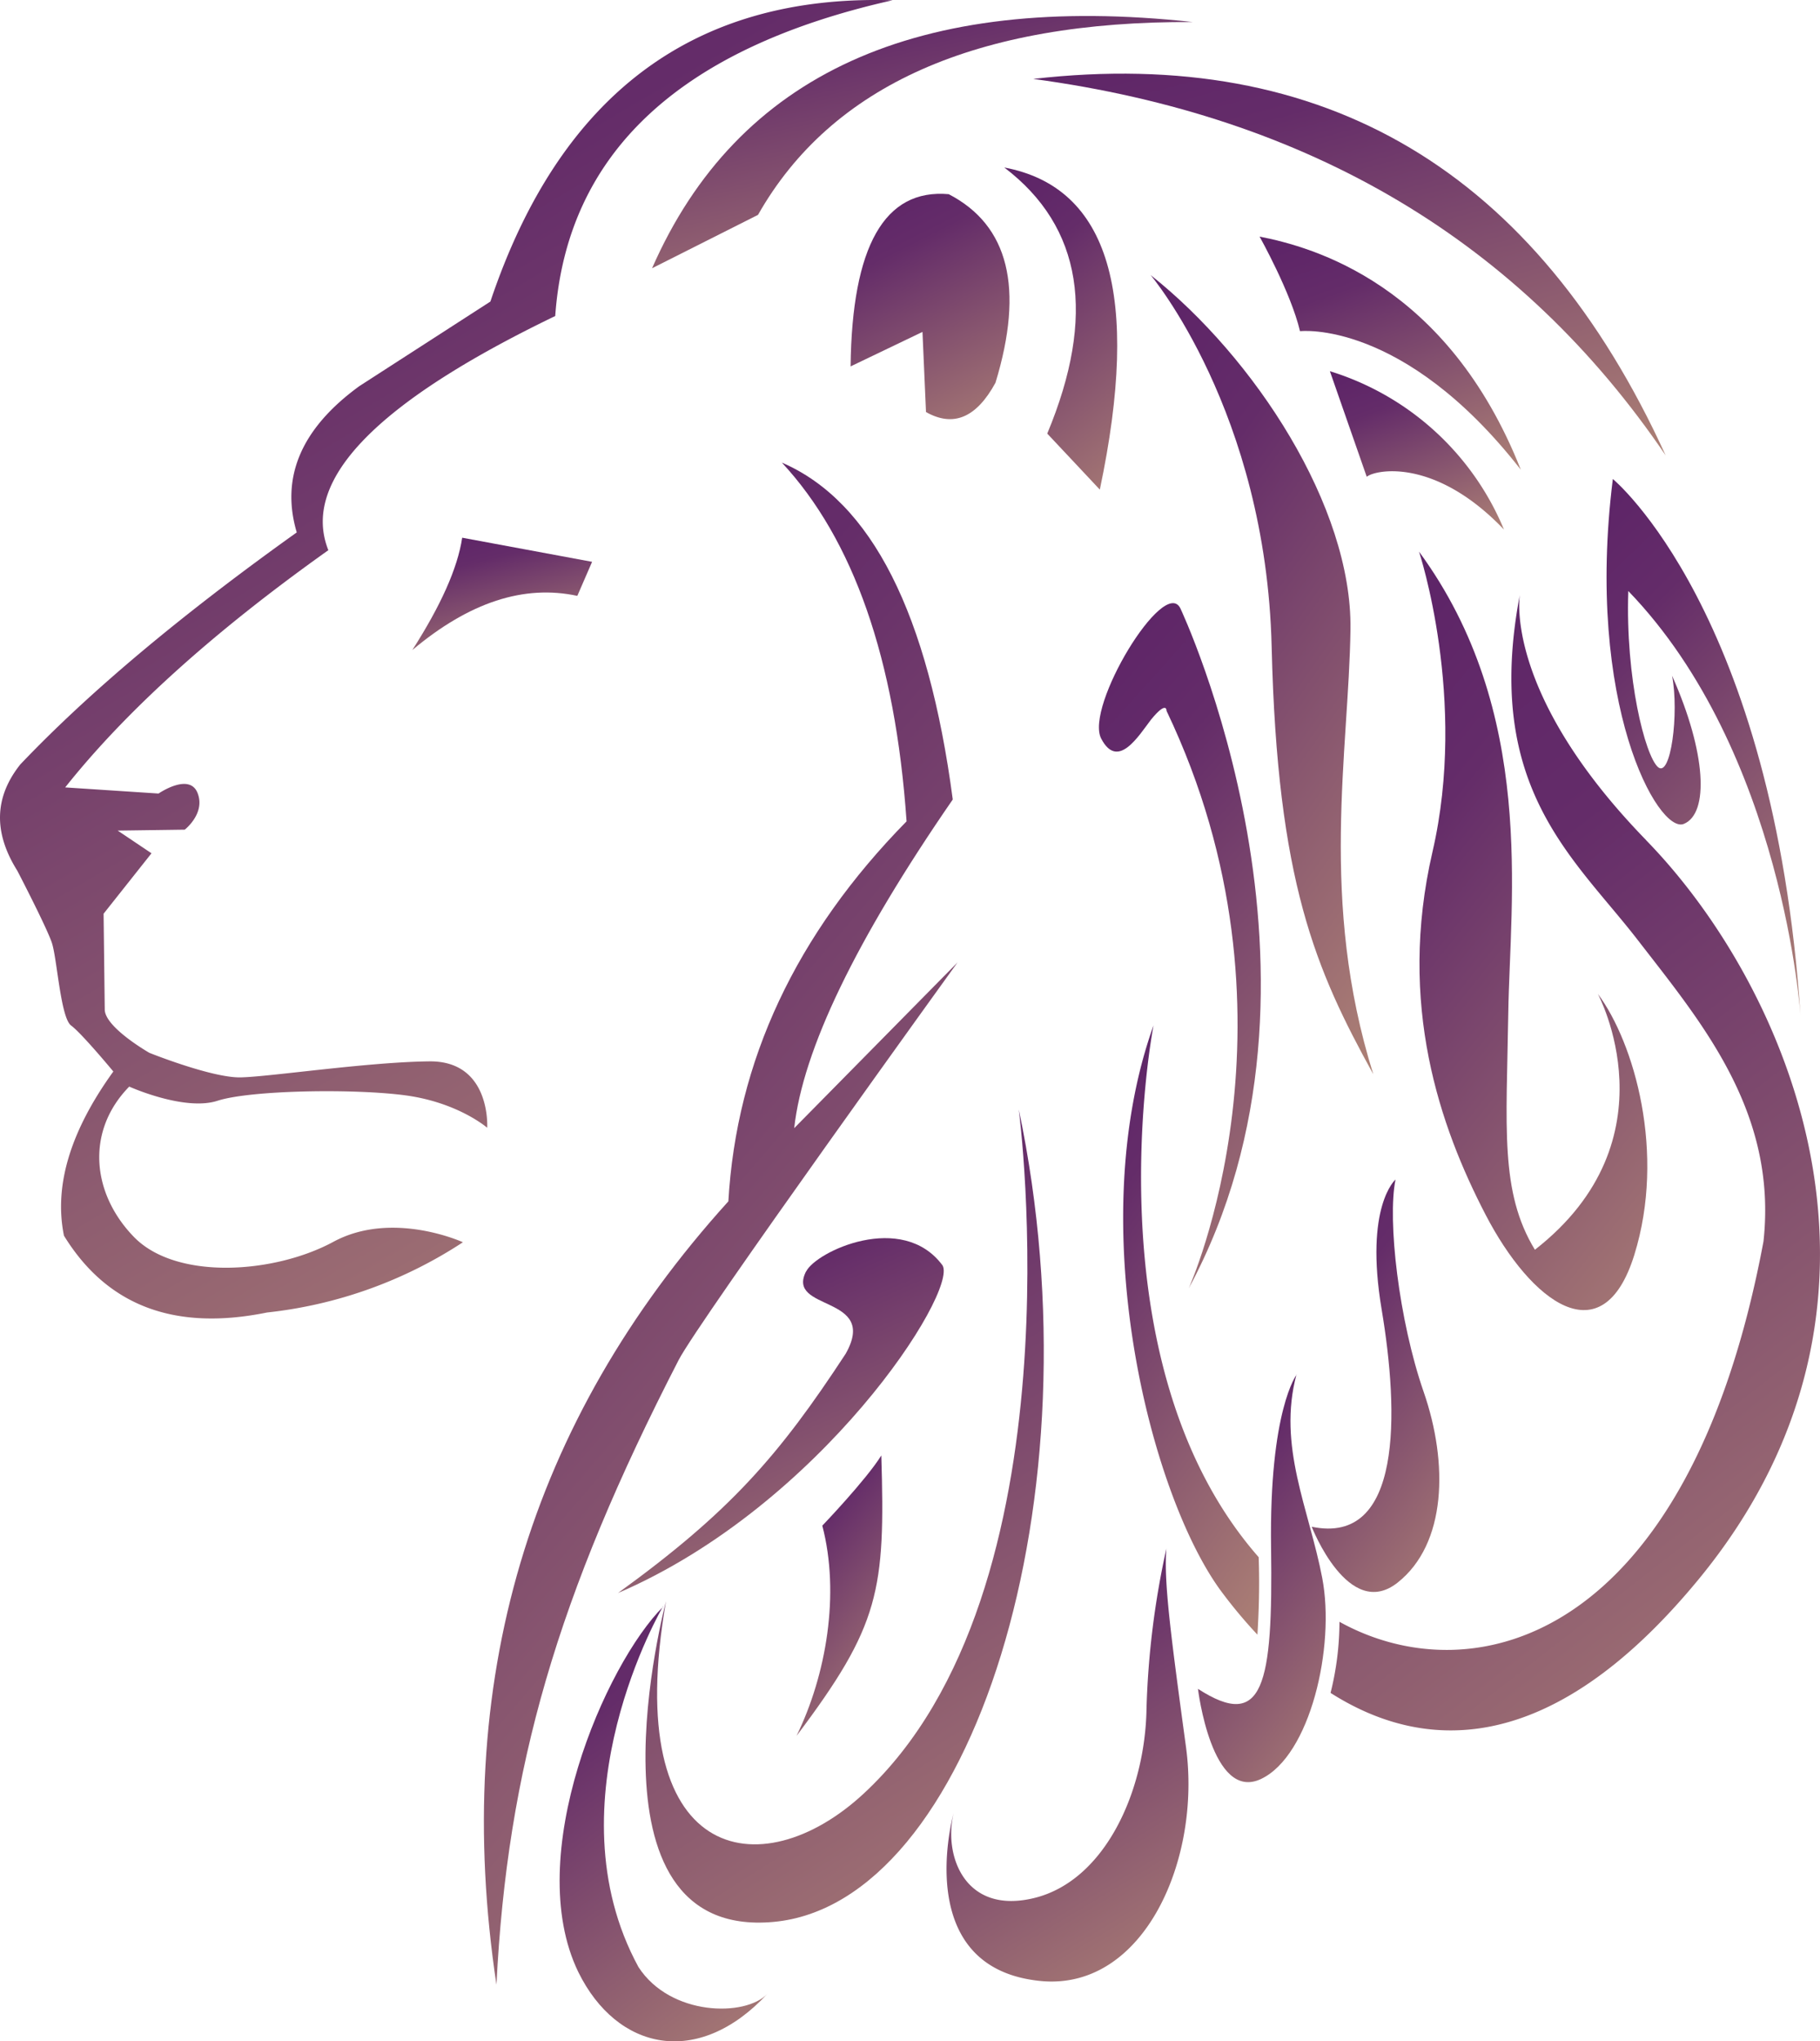
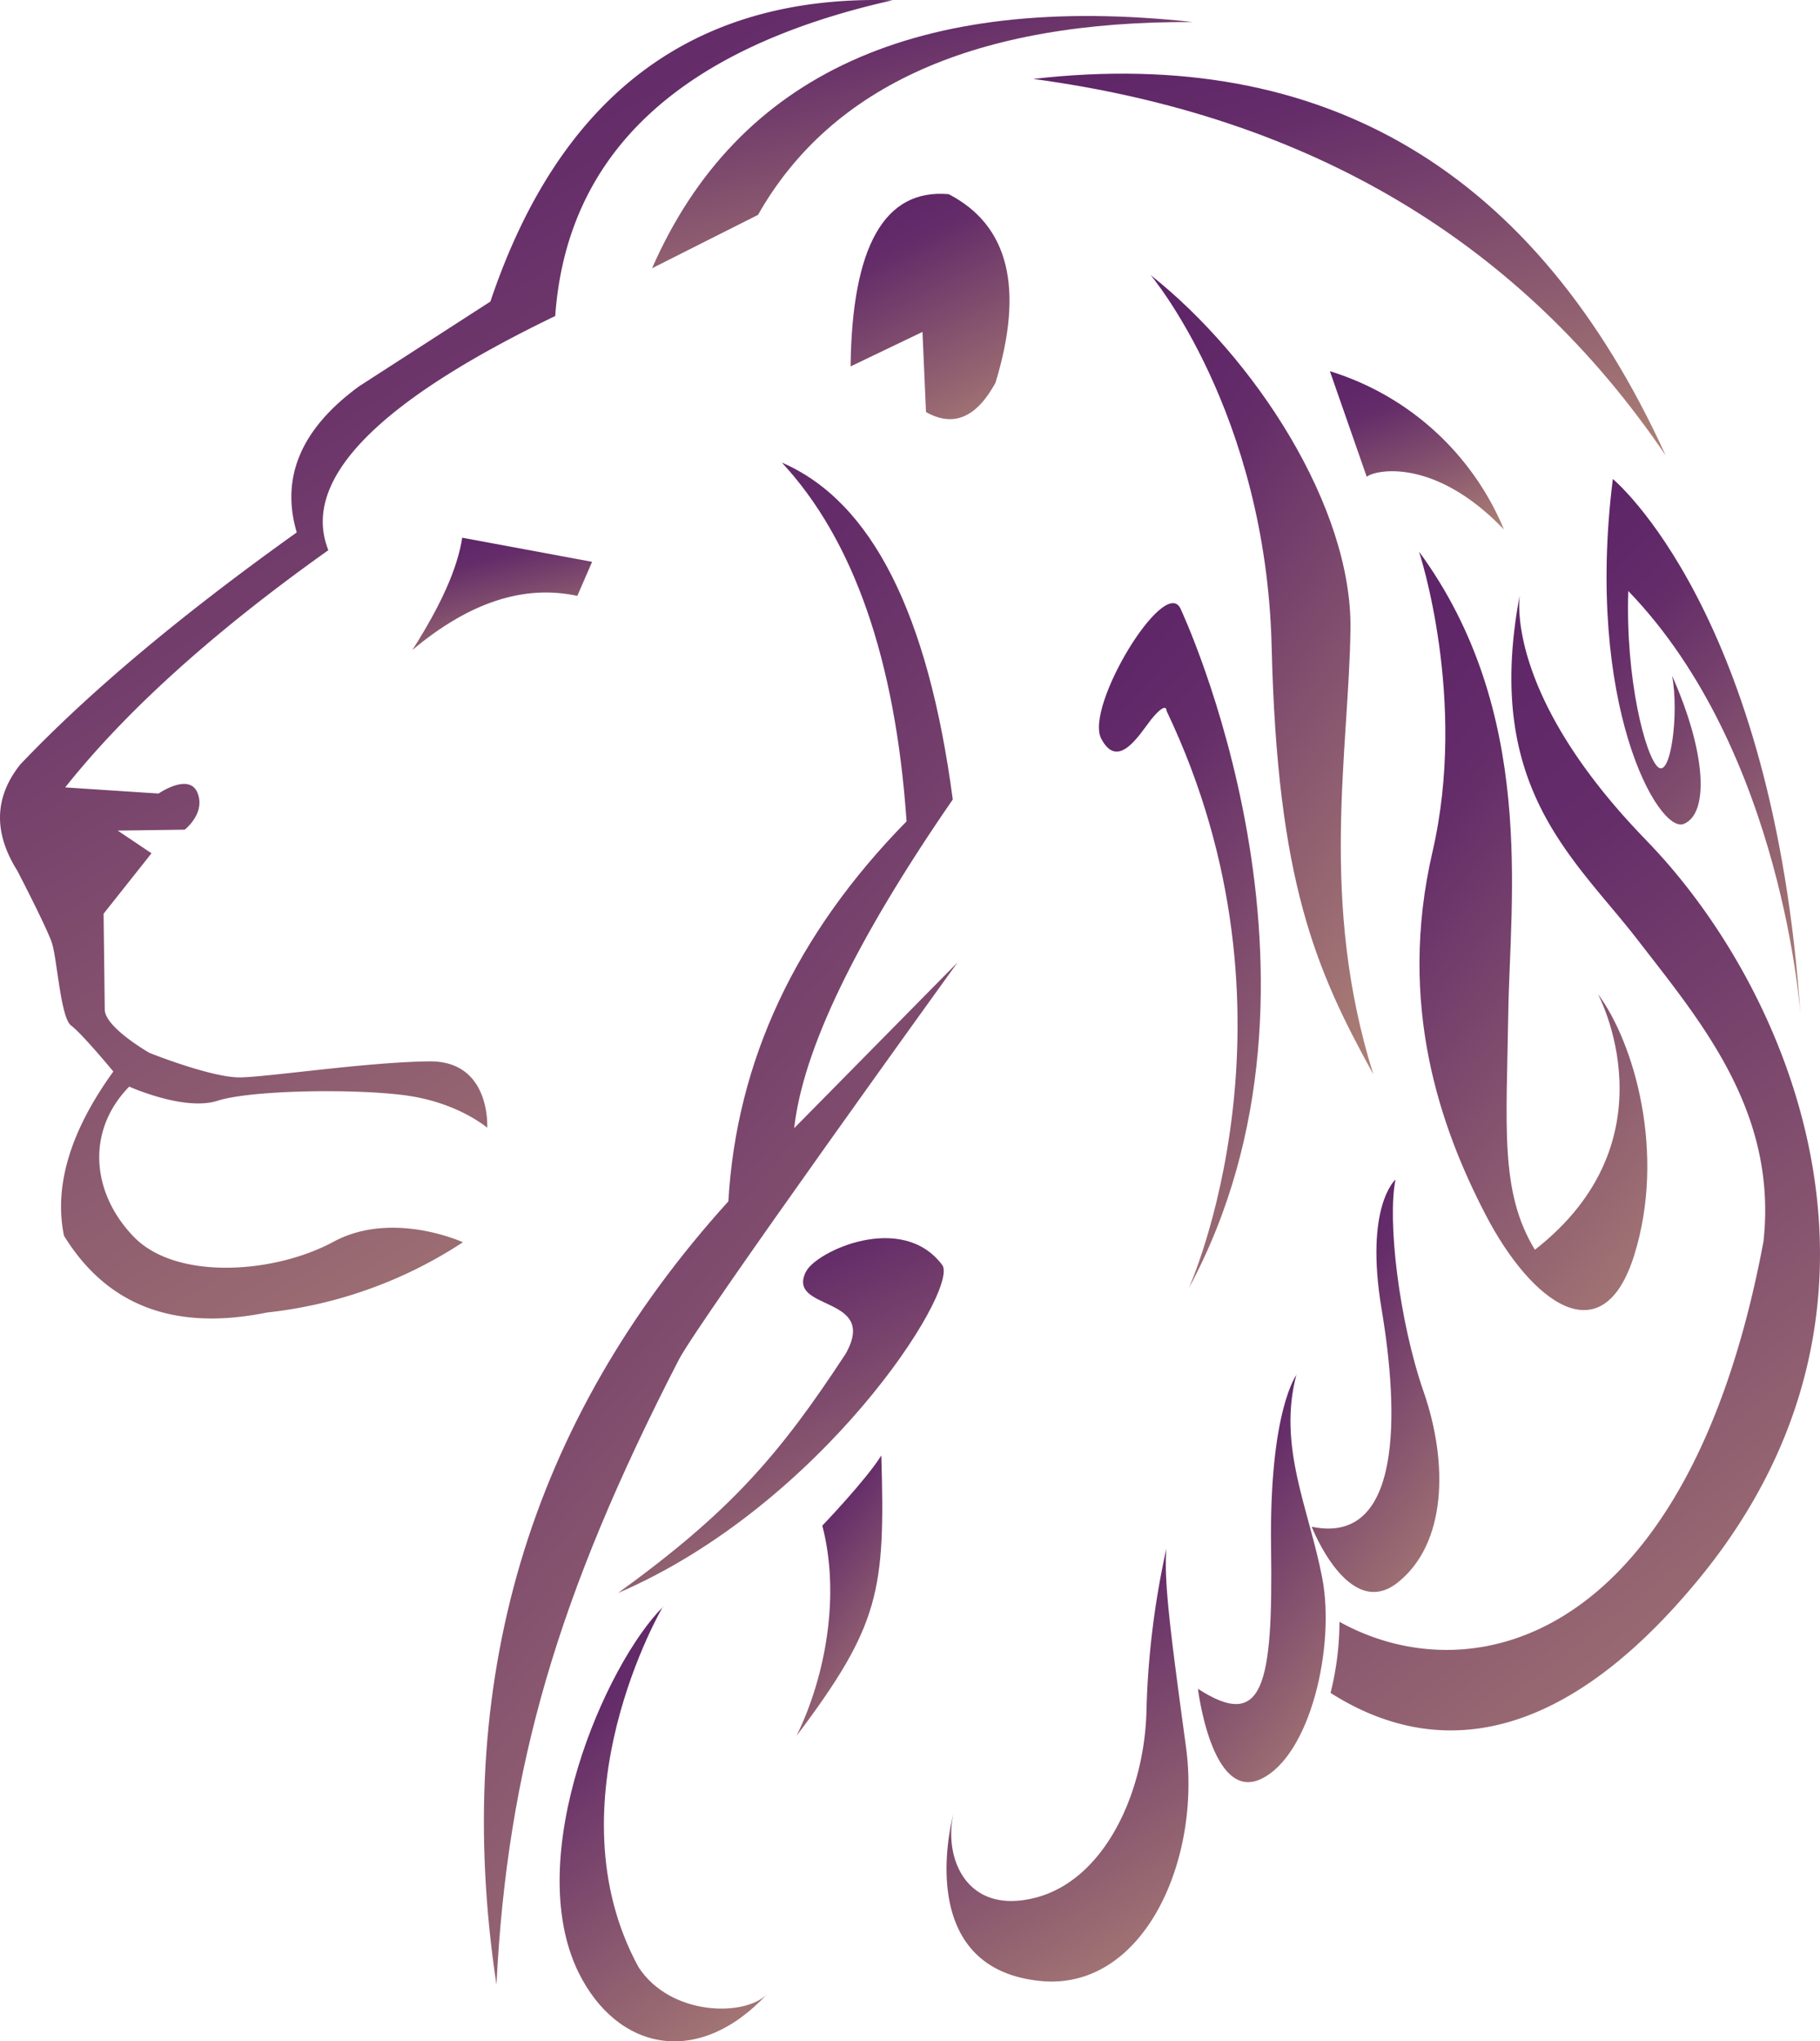
<svg xmlns="http://www.w3.org/2000/svg" width="304.31" height="341.25" viewBox="0 0 304.31 341.25">
  <defs>
    <linearGradient id="linear-gradient" x1="0.746" y1="-0.207" x2="1.492" y2="1.666" gradientUnits="objectBoundingBox">
      <stop offset="0" stop-color="#5e2568" />
      <stop offset="0.123" stop-color="#642c69" />
      <stop offset="1" stop-color="#e9c77f" />
    </linearGradient>
  </defs>
  <g id="HU-lion-Icon" transform="translate(-2238.621 -992.174)">
    <path id="Path_7" data-name="Path 7" d="M206.081,221.037c-19.066,13.548-33.784,26.789-44.009,39.66l15.61,1.025s5.127-3.538,6.512-.113-2.133,6.153-2.133,6.153l-11.21.154,5.651,3.795-8.01,10.1.194,16c0,3,7.466,7.261,7.466,7.261s10.421,4.184,15.221,4.1,21.22-2.564,31.579-2.677,9.681,11.1,9.681,11.1-4.81-4.195-13.569-5.405c-8.574-1.169-25.988-.9-31.527.892s-14.758-2.369-14.758-2.369c-7.292,7.446-6.287,17.856.79,25.138s23.466,6.153,33.343.81,21.661.072,21.661.072a74.166,74.166,0,0,1-32.758,11.744c-15.528,3.159-26.768-1.169-33.948-12.841-1.692-8.3,1.026-17.436,8.256-27.446,0,0-5.292-6.39-7.056-7.681s-2.349-11.21-3.22-13.825-5.775-12.051-5.775-12.051c-4.1-6.533-3.774-12.4.493-17.774,11.384-11.969,26.738-24.881,46.225-38.788q-4.1-13.846,10.46-24.451l21.918-14.143q17.435-51.9,67.249-50.368-53.506,12.02-56.409,52.788-44.849,21.619-37.947,39.117" transform="translate(2087.449 863.107)" fill-rule="evenodd" fill="url(#linear-gradient)" />
    <path id="Path_8" data-name="Path 8" d="M248.12,220.741,226.4,216.71c-.769,5.129-3.62,11.415-8.338,18.779,9.528-8,18.666-10.974,27.588-9.056Z" transform="translate(2089.501 865.353)" fill-rule="evenodd" fill="url(#linear-gradient)" />
    <path id="Path_9" data-name="Path 9" d="M270.22,327.974q-50.131,55.383-38.768,130.94c1.806-36.132,10.113-64.9,30.461-104.418,3.354-6.513,46.624-66.46,46.624-66.46l-27.3,27.692q2.175-19.662,26.512-54.942c-4.1-31.015-13.539-49.835-28.574-56.317,11.939,12.841,18.974,32.82,20.85,59.968q-27.772,28.286-29.8,63.587" transform="translate(2090.177 865.039)" fill-rule="evenodd" fill="url(#linear-gradient)" />
    <path id="Path_10" data-name="Path 10" d="M256.36,173.843l17.713-8.923q18.46-32.522,72.705-32.235-69.054-7.538-90.418,41.158" transform="translate(2091.288 863.174)" fill-rule="evenodd" fill="url(#linear-gradient)" />
    <path id="Path_11" data-name="Path 11" d="M317.58,141.952q69.373,9.354,105.741,62.932-32.554-71.311-105.741-62.932" transform="translate(2093.802 863.416)" fill-rule="evenodd" fill="url(#linear-gradient)" />
-     <path id="Path_12" data-name="Path 12" d="M329.508,210.215q10.317-48.9-15.968-53.845c13.055,9.938,15.383,24.81,7.178,44.481Z" transform="translate(2093.007 863.806)" fill-rule="evenodd" fill="url(#linear-gradient)" />
    <path id="Path_13" data-name="Path 13" d="M301.315,197.079l-.586-13.333-12.02,5.764c.235-20.081,5.662-29.743,16.409-28.789q15.047,7.8,7.816,31.528c-3.2,5.856-7.047,7.477-11.641,4.881" transform="translate(2092.133 863.915)" fill-rule="evenodd" fill="url(#linear-gradient)" />
-     <path id="Path_14" data-name="Path 14" d="M354.49,167.61s5.251,9.364,6.769,15.835c0,0,17.231-2.051,36.922,23.158-12.308-31.106-34.87-37.25-43.7-38.973" transform="translate(2094.726 864.094)" fill-rule="evenodd" fill="url(#linear-gradient)" />
    <path id="Path_15" data-name="Path 15" d="M372.093,207.2l-6.154-17.63a46.265,46.265,0,0,1,29.106,26.471c-11.527-12.061-21.476-10-22.911-8.841" transform="translate(2095.043 864.656)" fill-rule="evenodd" fill="url(#linear-gradient)" />
    <path id="Path_16" data-name="Path 16" d="M337,173.9s19.292,22.841,20.236,62.142,7.322,53.905,16.994,71.454c-9.087-28.984-4.1-53.865-3.815-74.377S354.354,187.643,337,173.9" transform="translate(2094.01 864.257)" fill-rule="evenodd" fill="url(#linear-gradient)" />
    <path id="Path_17" data-name="Path 17" d="M380.24,219s8.153,24.614,2.246,50.152,1.262,46,8.872,60.665,19.579,23.753,24.871,6.728,0-35.455-6.1-43.64c0,0,13.138,24.327-10.522,42.778-5.887-9.661-4.739-20.512-4.451-39.588s4.707-50.358-14.912-77.1" transform="translate(2095.654 865.411)" fill-rule="evenodd" fill="url(#linear-gradient)" />
-     <path id="Path_18" data-name="Path 18" d="M355.12,398.043c.206-3.466.39-7.773.206-12.942-28.594-32.6-17.579-88.9-17.579-88.9-11.939,33.374-.6,78.162,11.137,94.357a82.544,82.544,0,0,0,6.236,7.5" transform="translate(2093.749 867.387)" fill-rule="evenodd" fill="url(#linear-gradient)" />
    <path id="Path_19" data-name="Path 19" d="M418.389,267.024c-24-24.687-21.108-41.025-21.108-41.025-6.153,32.224,9.056,43.937,19.7,57.711s23.394,28.717,21.035,50.4c-12.493,66.788-48.512,76-70.9,63.588a49.019,49.019,0,0,1-1.488,11.887c15.005,9.559,36.337,11.62,61.536-18.984,38.113-46.306,15.18-99.013-8.8-123.586" transform="translate(2095.466 865.59)" fill-rule="evenodd" fill="url(#linear-gradient)" />
    <path id="Path_20" data-name="Path 20" d="M377.08,321.32s-5.221,4.441-2.329,21.7,3.519,39.527-11.69,36.348c0,0,6.153,15.825,14.357,9.344s8.5-19.96,4.359-31.9-6.092-28.718-4.7-35.5" transform="translate(2094.882 868.031)" fill-rule="evenodd" fill="url(#linear-gradient)" />
    <path id="Path_21" data-name="Path 21" d="M361.242,353.1s-4.615,5.918-4.288,28.965-1.291,30.654-12.224,23.588c0,0,2.288,18.943,10.523,15.077s12.461-22.071,10.256-33.609-7.517-22.02-4.307-34.03" transform="translate(2094.194 868.844)" fill-rule="evenodd" fill="url(#linear-gradient)" />
    <path id="Path_22" data-name="Path 22" d="M340.847,381.49a141.806,141.806,0,0,0-3.322,26.768c-.226,13.886-6.995,28.717-18.718,31.62s-15.251-7.18-13.527-14.185c0,0-7.436,26.184,14.862,28.1,17,1.365,26.542-20.337,23.988-39.117s-3.733-27.691-3.283-33.188" transform="translate(2092.796 869.571)" fill-rule="evenodd" fill="url(#linear-gradient)" />
-     <path id="Path_23" data-name="Path 23" d="M317.869,310s10.615,80.438-25.958,114.284c-17.19,15.928-40.687,11.6-33.035-32.173,0,0-15.087,56.613,17.968,53.608s54.717-70.767,41.025-135.761" transform="translate(2091.105 867.741)" fill-rule="evenodd" fill="url(#linear-gradient)" />
    <path id="Path_24" data-name="Path 24" d="M259.072,390.9s-19.19,32.646-4.1,60.305c5.334,8.205,17.866,8.339,21.538,4.471-11.559,12.441-25.128,9.508-31.6-3.641-9.425-19.414,4.533-51.5,14.225-61.136" transform="translate(2090.412 869.814)" fill-rule="evenodd" fill="url(#linear-gradient)" />
    <path id="Path_25" data-name="Path 25" d="M342.34,228.231s29.322,61.967,1.406,113.689c0,0,20.635-45.548-3.713-96.541,0,0,.092-1.8-2.574,1.446-2.1,2.739-5.57,8.513-8.349,3.2s10.5-27.21,13.23-21.794" transform="translate(2093.636 865.625)" fill-rule="evenodd" fill="url(#linear-gradient)" />
    <path id="Path_26" data-name="Path 26" d="M411.546,207.14s26.87,22.123,31.394,89.875c0,0-2.852-44.256-28.809-71.147-.493,14.563,2.81,27.5,4.953,29.424s3.56-9.005,2.369-15.261c5.734,12.892,6.205,23.025,1.96,24.768s-16.564-20.051-11.867-57.66" transform="translate(2096.747 865.107)" fill-rule="evenodd" fill="url(#linear-gradient)" />
    <path id="Path_27" data-name="Path 27" d="M284.377,378.033s7.323-7.641,9.866-11.733c.677,22.564-.225,28.358-14.173,46.87,4.964-10.143,7.3-23.722,4.307-35.138" transform="translate(2091.736 869.184)" fill-rule="evenodd" fill="url(#linear-gradient)" />
    <path id="Path_28" data-name="Path 28" d="M282.536,336.459c1.62-3.333,16.071-10.133,22.81-1.025,2.595,4.4-20.225,40.132-54.266,54.767,18.738-13.558,26.933-22.994,38.071-40,5.61-9.937-10.092-6.994-6.615-13.784" transform="translate(2090.871 868.277)" fill-rule="evenodd" fill="url(#linear-gradient)" />
  </g>
</svg>